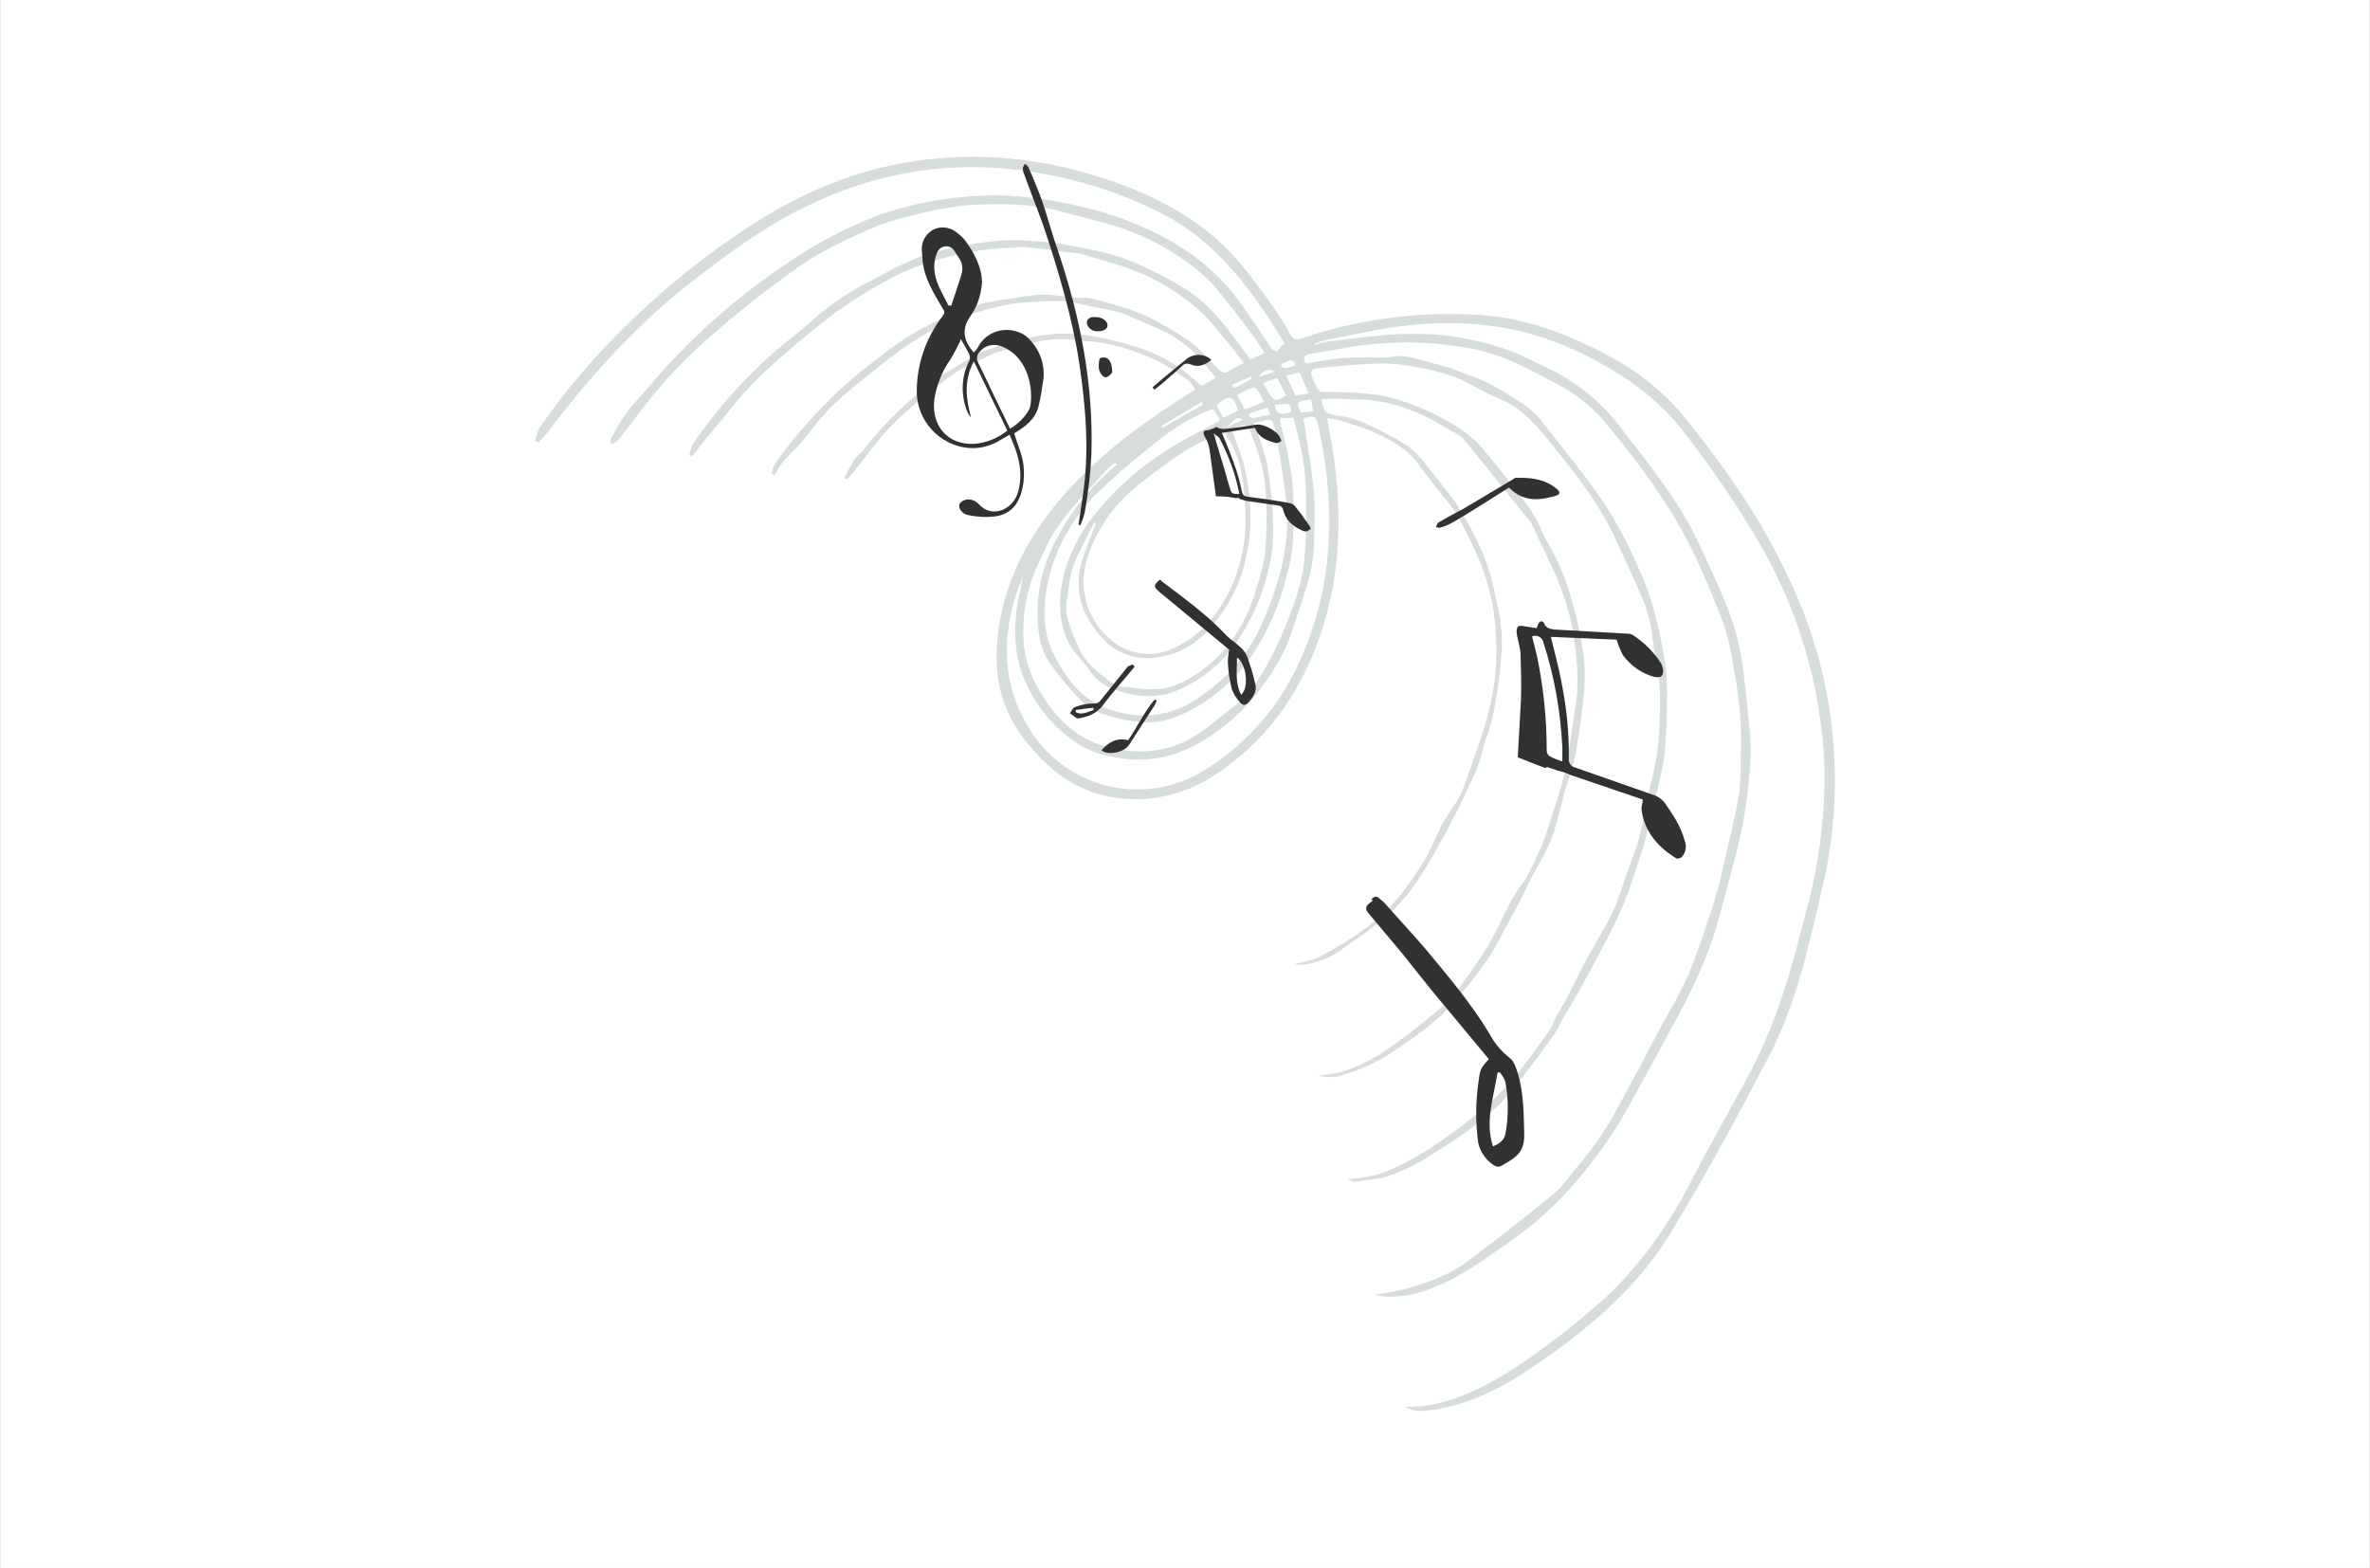
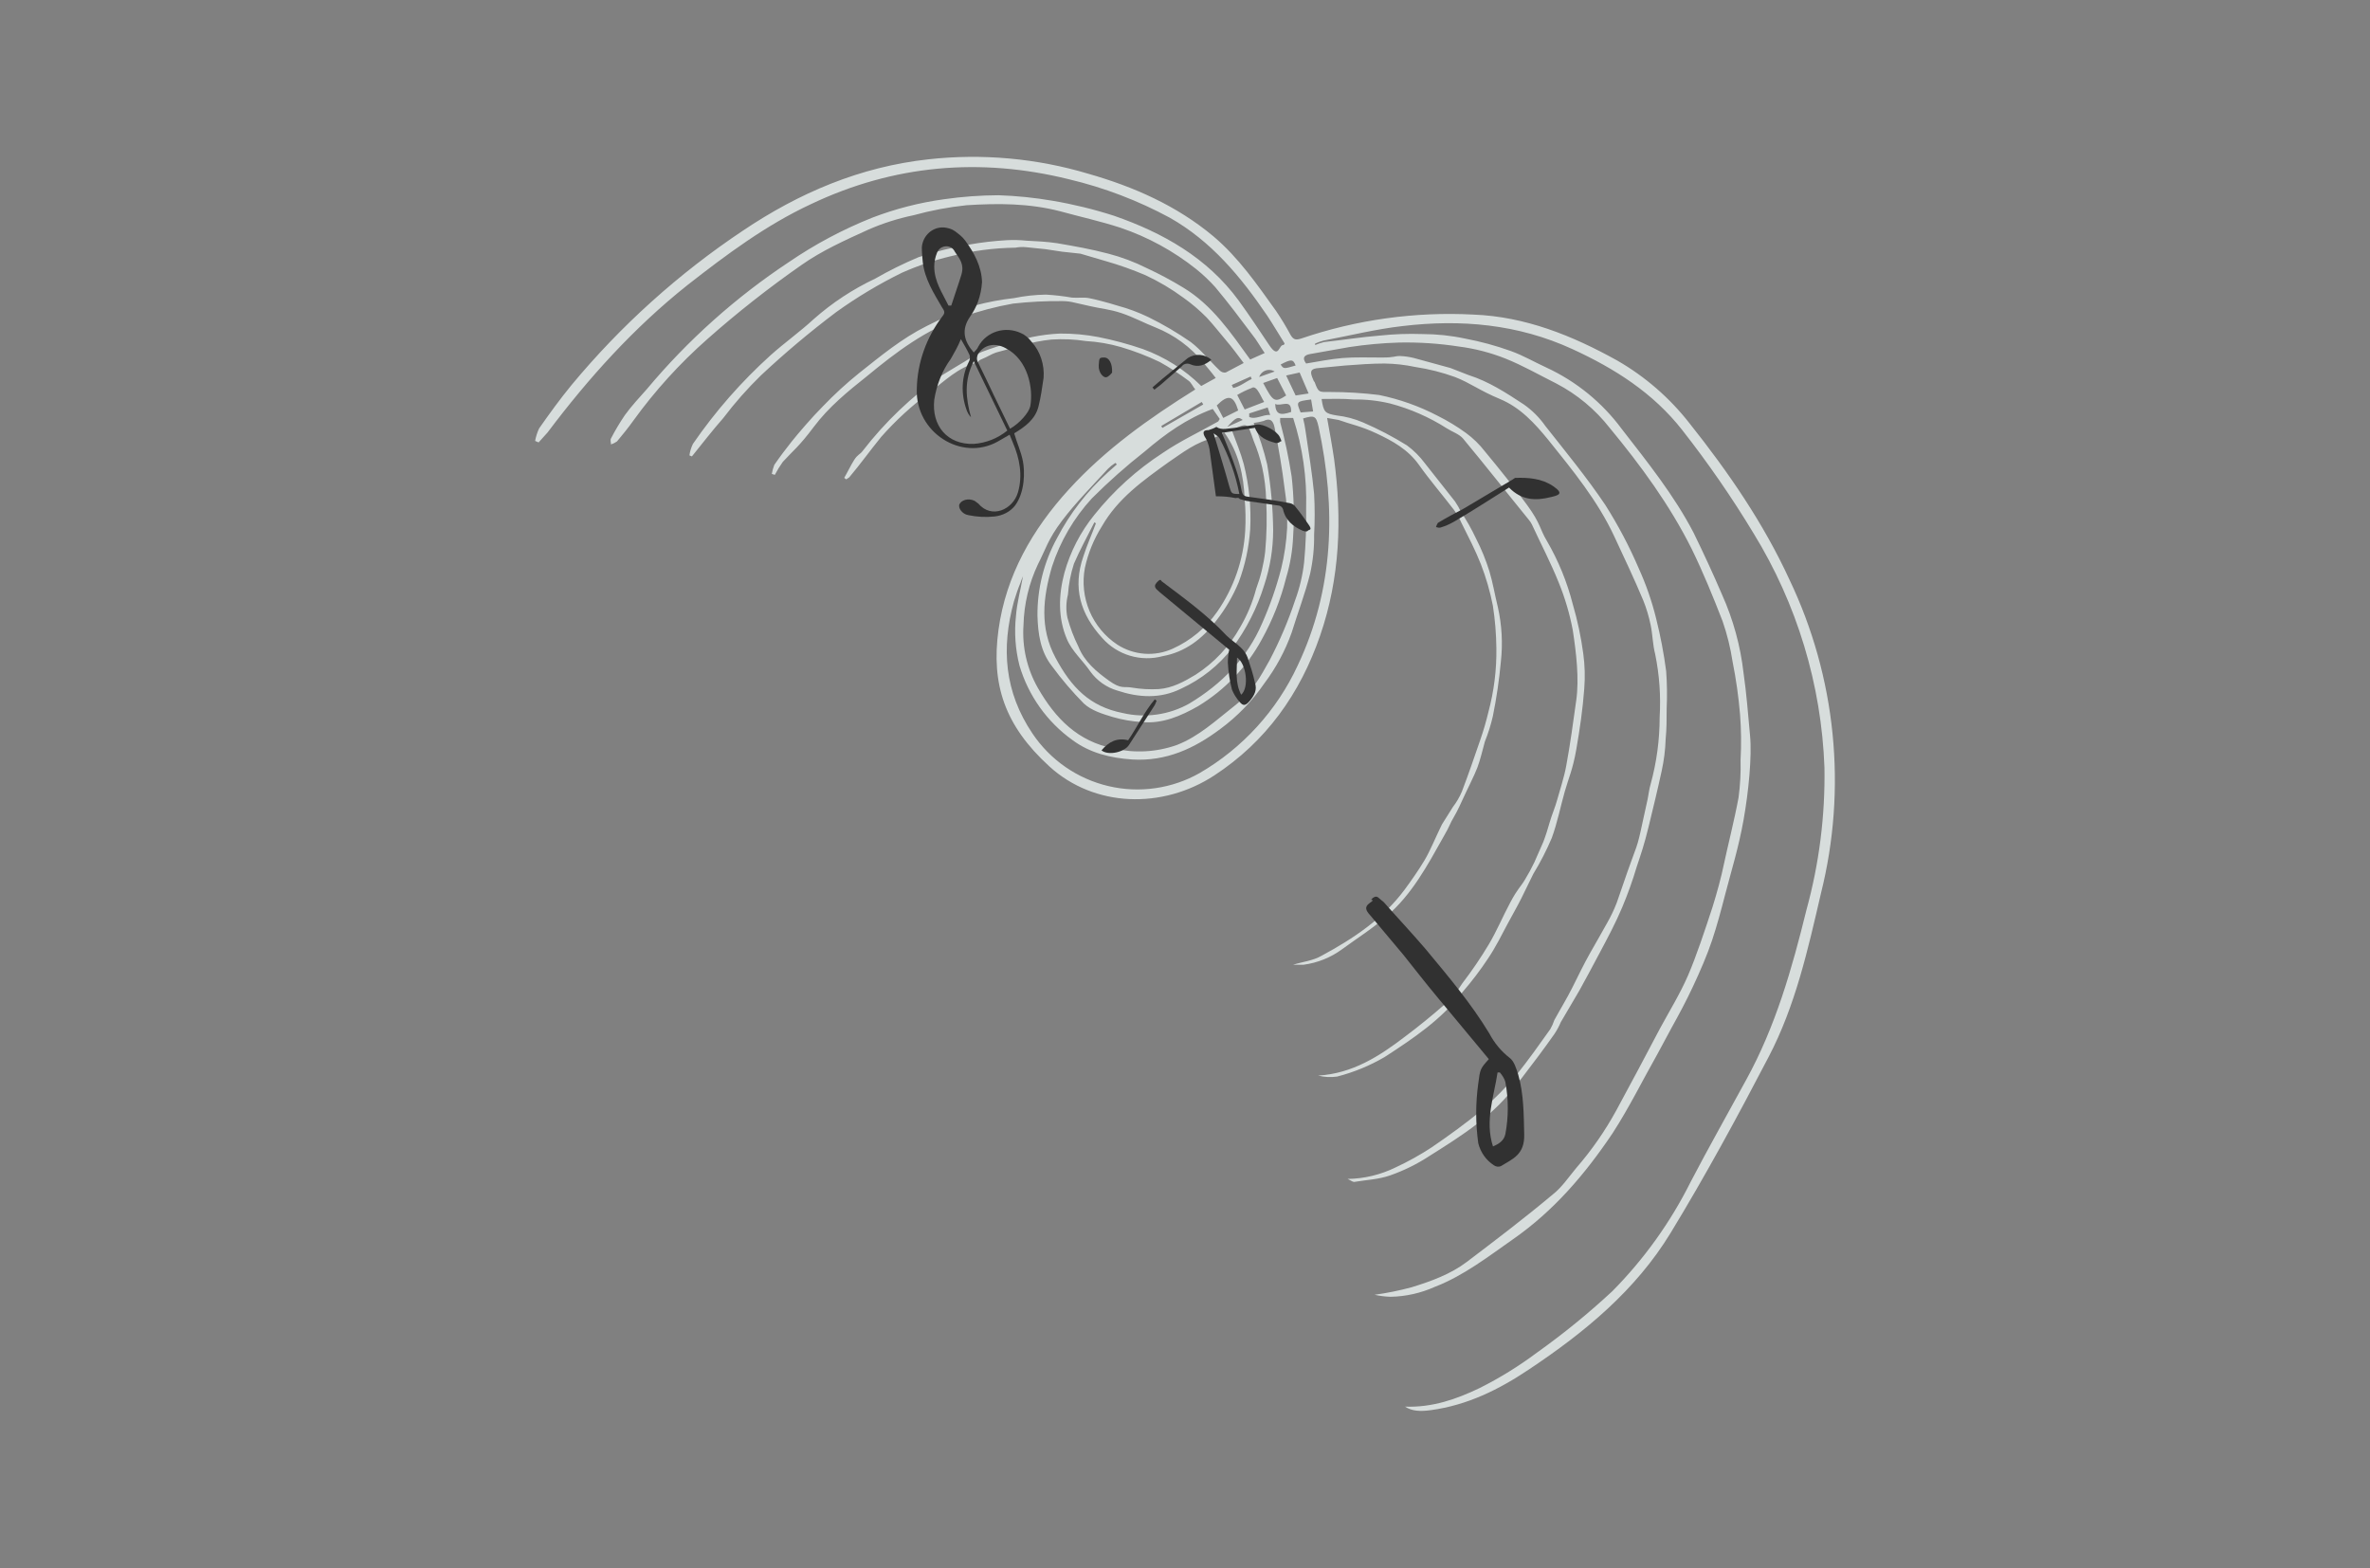
<svg xmlns="http://www.w3.org/2000/svg" width="3400" viewBox="0 0 2550 1687.5" height="2250" preserveAspectRatio="xMidYMid meet">
  <rect x="0" y="0" width="2550" height="1687.5" fill="#808080" stroke="none" />
  <defs>
    <clipPath id="4b905897f7">
-       <path d="M 0.379 0 L 2549.621 0 L 2549.621 1687 L 0.379 1687 Z M 0.379 0 " clip-rule="nonzero" />
-     </clipPath>
+       </clipPath>
    <clipPath id="300937bfc1">
      <path d="M 575 168.699 L 1975 168.699 L 1975 1518.301 L 575 1518.301 Z M 575 168.699 " clip-rule="nonzero" />
    </clipPath>
    <clipPath id="3ba940388f">
      <path d="M 986.422 244 L 1124 244 L 1124 557 L 986.422 557 Z M 986.422 244 " clip-rule="nonzero" />
    </clipPath>
  </defs>
  <g clip-path="url(#4b905897f7)">
    <path fill="#ffffff" d="M 0.379 0 L 2549.621 0 L 2549.621 1687 L 0.379 1687 Z M 0.379 0 " fill-opacity="1" fill-rule="nonzero" />
    <path fill="#ffffff" d="M 0.379 0 L 2549.621 0 L 2549.621 1687 L 0.379 1687 Z M 0.379 0 " fill-opacity="1" fill-rule="nonzero" />
  </g>
  <g clip-path="url(#300937bfc1)">
    <path fill="#d7dddc" d="M 1449.914 1268.473 C 1458.859 1268.34 1467.684 1267.23 1476.387 1265.145 C 1485.09 1263.062 1493.457 1260.051 1501.492 1256.117 C 1514.906 1249.891 1527.805 1242.727 1540.18 1234.625 C 1558.984 1221.73 1577.789 1208.301 1594.98 1193.793 C 1608.109 1182.375 1620.289 1170.016 1631.516 1156.723 C 1644.41 1140.605 1656.23 1123.949 1668.051 1107.297 C 1669.809 1104.215 1671.242 1100.992 1672.352 1097.625 C 1678.797 1085.805 1685.781 1074.523 1691.691 1062.703 C 1697.602 1050.883 1704.051 1037.453 1711.035 1025.094 C 1718.02 1012.738 1723.391 1003.605 1729.301 992.859 C 1733.246 985.953 1736.648 978.789 1739.512 971.367 C 1744.883 956.324 1749.719 941.281 1755.09 926.777 C 1760.465 912.27 1761.539 909.582 1763.688 900.988 C 1765.836 892.391 1769.598 873.586 1772.82 859.617 C 1773.895 854.246 1774.434 848.871 1776.047 843.5 C 1782.484 819.934 1785.707 795.938 1785.715 771.508 C 1787.055 748.73 1785.445 726.168 1780.883 703.812 C 1778.195 693.605 1778.195 682.859 1776.047 672.652 C 1774.176 663.453 1771.488 654.496 1767.984 645.789 C 1758.316 622.688 1747.57 600.121 1736.824 577.02 C 1719.094 538.871 1692.23 506.102 1665.902 473.328 C 1651.395 455.598 1635.812 438.406 1613.785 429.273 C 1591.758 420.137 1582.086 412.078 1565.43 405.633 C 1551.633 400.656 1537.484 397.074 1522.984 394.887 C 1512.004 392.539 1500.902 391.285 1489.672 391.125 C 1475.703 391.125 1461.734 392.199 1447.227 393.273 L 1419.289 395.961 C 1411.23 396.5 1409.082 398.648 1411.766 405.633 C 1414.453 412.617 1413.379 409.395 1414.453 411.004 C 1418.754 422.824 1419.289 421.75 1431.109 421.75 C 1448.727 421.754 1466.277 422.828 1483.762 424.973 C 1505.957 429.52 1527.09 437.039 1547.164 447.539 C 1557.695 452.801 1567.723 458.887 1577.25 465.805 C 1584.992 471.473 1591.797 478.098 1597.668 485.684 C 1613.25 504.488 1628.828 523.828 1643.336 543.707 C 1657.844 563.586 1656.77 569.496 1664.289 581.855 C 1676.754 603.309 1686.066 626.051 1692.23 650.086 C 1697.332 667.531 1701.094 685.262 1703.512 703.273 C 1705.215 715.773 1705.574 728.309 1704.586 740.883 C 1702.977 762.91 1699.75 784.938 1695.992 806.43 C 1692.23 827.918 1687.93 836.516 1683.633 851.559 C 1679.336 866.602 1675.574 885.406 1669.664 901.523 C 1663.996 914.91 1657.371 927.805 1649.785 940.207 L 1636.891 966.531 C 1632.055 976.203 1626.68 985.336 1621.844 994.469 C 1617.008 1003.605 1608.949 1019.723 1600.891 1031.543 C 1592.527 1044.125 1583.395 1056.125 1573.488 1067.539 C 1550.922 1097.086 1520.297 1117.504 1489.672 1137.383 C 1473.629 1146.73 1456.617 1153.715 1438.633 1158.336 C 1431.754 1159.309 1424.949 1158.949 1418.215 1157.262 C 1455.289 1155.109 1484.301 1136.309 1511.703 1115.355 C 1526.746 1104.07 1541.254 1092.25 1554.684 1080.434 C 1561.992 1073.773 1568.258 1066.254 1573.488 1057.867 C 1583.785 1044.441 1593.273 1030.473 1601.965 1015.961 C 1610.562 1001.453 1617.008 985.875 1625.07 970.832 C 1633.129 955.789 1635.816 954.711 1640.648 946.652 C 1644.375 940.559 1647.777 934.293 1650.859 927.852 L 1660.531 905.82 C 1663.215 898.836 1665.363 891.852 1667.516 884.332 C 1669.664 876.809 1673.426 868.215 1675.574 860.156 C 1677.723 852.098 1683.094 835.977 1685.246 823.621 C 1689.543 800.52 1692.766 776.344 1695.992 753.238 C 1699.215 730.137 1695.992 702.738 1692.23 678.023 C 1688.922 660.508 1683.906 643.492 1677.184 626.984 C 1668.59 605.492 1657.844 585.078 1648.172 564.125 C 1647.285 562.387 1646.211 560.777 1644.949 559.289 C 1621.309 530.277 1598.203 500.727 1574.027 471.715 C 1569.73 466.879 1562.742 464.73 1556.832 460.969 C 1547.391 454.922 1537.531 449.645 1527.262 445.141 C 1516.988 440.637 1506.43 436.957 1495.582 434.105 C 1482.688 431.047 1469.613 429.613 1456.363 429.809 C 1444.543 428.734 1433.258 429.27 1421.977 429.27 C 1424.125 443.777 1425.738 444.852 1438.094 447 C 1447.957 448.109 1457.449 450.617 1466.57 454.523 C 1482.945 461.586 1498.707 469.824 1513.852 479.238 C 1521.246 484.734 1527.695 491.184 1533.195 498.578 L 1565.43 539.41 C 1567.898 542.988 1570.047 546.75 1571.879 550.691 C 1577.977 559.773 1583.352 569.266 1587.996 579.168 C 1593.848 590.57 1598.684 602.391 1602.504 614.625 C 1606.266 626.984 1608.414 640.414 1611.637 653.309 C 1613.785 662.914 1615.133 672.629 1615.672 682.457 C 1616.215 692.285 1615.941 702.09 1614.859 711.871 C 1613.047 731.547 1610.184 751.066 1606.266 770.434 C 1604.133 779.797 1601.27 788.93 1597.668 797.832 C 1594.98 807.504 1592.832 817.176 1589.609 825.77 C 1586.383 834.367 1578.863 848.871 1573.488 860.691 C 1568.117 872.512 1565.969 876.273 1561.668 883.793 C 1559.125 889.512 1556.262 895.062 1553.074 900.449 C 1535.879 931.074 1519.223 962.234 1492.359 985.336 C 1477.316 998.77 1460.121 1009.512 1444.004 1021.332 C 1437.914 1025.797 1431.367 1029.438 1424.363 1032.258 C 1417.359 1035.074 1410.117 1036.984 1402.633 1037.988 L 1391.352 1037.988 C 1401.559 1034.766 1412.844 1033.691 1421.977 1028.316 C 1455.824 1010.051 1487.523 989.098 1511.164 957.398 C 1518.688 947.191 1526.207 936.445 1532.656 925.699 C 1539.102 914.957 1545.012 899.914 1551.461 887.02 L 1563.281 868.215 C 1567.227 863.082 1570.449 857.531 1572.953 851.559 C 1579.938 833.293 1586.383 814.488 1592.832 795.684 C 1596.191 785.977 1599.059 776.129 1601.43 766.133 C 1607.484 743.609 1610.348 720.688 1610.023 697.363 C 1609.859 682.051 1608.609 666.832 1606.266 651.699 C 1603.277 636.453 1598.98 621.59 1593.371 607.105 C 1587.461 592.062 1579.938 577.555 1572.414 562.512 C 1570.25 557.555 1567.562 552.898 1564.355 548.543 C 1552 532.426 1538.566 516.844 1526.746 500.191 C 1514.926 483.535 1498.27 474.402 1481.078 466.344 C 1463.883 458.285 1453.676 456.672 1440.242 451.836 L 1427.887 449.688 C 1430.574 464.73 1433.258 479.238 1435.406 493.742 C 1444.004 558.215 1441.855 621.609 1420.363 683.934 C 1398.871 746.254 1362.336 797.832 1306.461 834.367 C 1250.582 870.898 1177.512 868.75 1129.156 824.695 C 1080.801 780.641 1066.293 736.047 1074.352 677.484 C 1082.414 618.926 1110.887 569.496 1150.109 526.516 C 1189.332 483.535 1236.074 450.227 1286.043 419.062 C 1283.355 415.84 1281.746 411.543 1278.52 409.395 C 1268.762 402.074 1258.551 395.449 1247.895 389.516 C 1234.355 383.023 1220.387 377.652 1205.988 373.395 C 1193.691 369.848 1181.152 367.699 1168.379 366.949 C 1156.078 365.055 1143.723 364.516 1131.305 365.336 C 1120.352 366.453 1109.605 368.602 1099.066 371.785 L 1071.668 379.305 C 1066.832 380.918 1061.996 384.141 1056.621 386.289 C 1051.25 388.441 1053.398 389.516 1051.25 390.051 C 1030.832 395.426 1016.328 409.93 1000.207 422.289 C 981.16 436.398 963.785 452.336 948.09 470.102 C 936.27 484.609 925.523 499.652 913.703 513.621 L 910.48 515.77 L 908.332 514.16 C 912.094 507.711 915.316 500.727 919.078 494.816 C 922.84 488.906 925.523 488.906 928.211 485.148 C 940.246 469.574 953.379 454.992 967.609 441.395 C 981.836 427.797 997 415.34 1013.102 404.02 L 1030.832 393.273 C 1039.43 388.441 1047.488 382.531 1056.086 378.77 C 1067.008 374.621 1078.109 371.039 1089.398 368.023 L 1110.352 362.652 C 1120.281 360.602 1130.309 359.348 1140.438 358.891 C 1154.352 358.785 1168.145 360.039 1181.809 362.652 C 1198.039 365.879 1213.977 370.176 1229.629 375.547 C 1241.418 379.824 1252.613 385.312 1263.215 392.016 C 1273.812 398.723 1283.574 406.484 1292.488 415.305 L 1308.07 406.707 C 1303.773 400.797 1298.938 395.426 1294.641 390.051 C 1291.266 385.902 1287.641 381.984 1283.77 378.297 C 1279.898 374.609 1275.812 371.18 1271.508 368.008 C 1267.203 364.836 1262.715 361.945 1258.043 359.344 C 1253.375 356.738 1248.559 354.438 1243.598 352.441 C 1231.238 347.609 1219.418 341.16 1206.523 336.863 C 1193.629 332.566 1183.957 332.027 1172.676 329.34 L 1156.02 325.582 C 1151.789 324.516 1147.488 323.977 1143.125 323.969 C 1125.34 323.777 1107.609 324.672 1089.934 326.656 C 1071.266 329.98 1053 334.816 1035.133 341.16 C 996.445 354.594 964.211 378.77 933.047 404.559 C 912.094 421.211 891.676 437.867 875.559 459.359 C 859.438 480.848 853.527 484.609 842.246 496.965 C 839.066 501.43 836.199 506.086 833.648 510.934 L 830.426 509.859 C 831.004 506.547 831.898 503.324 833.113 500.191 C 839.023 491.594 845.469 482.996 851.918 474.938 C 858.363 466.879 873.41 449.148 885.23 437.332 C 897.531 424.492 910.605 412.492 924.449 401.336 C 947.555 383.066 970.121 364.262 996.984 350.832 C 1013.648 342.254 1030.844 334.914 1048.562 328.805 C 1062.504 325.027 1076.652 322.344 1091.008 320.746 C 1102.355 318.426 1113.816 317.172 1125.395 316.984 C 1134.77 317.527 1144.082 318.602 1153.332 320.207 C 1159.781 320.746 1165.691 319.672 1171.602 320.746 C 1177.512 321.82 1192.02 325.582 1202.227 328.805 C 1213.715 331.887 1224.816 336.008 1235.539 341.16 C 1251.438 348.961 1266.66 357.918 1281.207 368.023 C 1292.488 376.621 1301.625 388.441 1312.371 398.648 C 1313.211 399.5 1314.199 400.113 1315.336 400.492 C 1316.473 400.871 1317.633 400.973 1318.816 400.797 L 1338.16 390.59 C 1331.711 381.992 1325.801 373.934 1319.355 366.41 C 1312.906 358.891 1305.922 349.758 1298.398 341.699 C 1290.609 333.801 1282.191 326.637 1273.148 320.207 C 1260.336 310.797 1246.727 302.738 1232.312 296.031 C 1218.48 290.129 1204.332 285.117 1189.867 280.988 L 1162.469 272.93 L 1142.59 270.781 L 1124.859 268.094 L 1103.902 265.945 C 1100.117 265.582 1096.355 265.762 1092.621 266.48 C 1069.16 266.805 1046.055 269.848 1023.312 275.613 C 1005.215 279.91 987.664 285.82 970.656 293.344 C 945.832 305.512 922.191 319.66 899.734 335.789 C 871.473 357.082 844.43 379.828 818.605 404.02 C 804.035 418.238 790.602 433.461 778.309 449.688 C 766.488 463.117 755.742 477.086 744.461 491.059 L 741.773 489.98 C 742.387 485.668 743.641 481.547 745.535 477.625 C 769.734 442.473 797.676 410.594 829.352 381.992 C 844.395 368.562 861.051 356.742 875.559 343.309 C 895.527 325.676 917.555 311.172 941.645 299.793 C 956.746 291.121 972.328 283.418 988.387 276.691 C 1005.949 270.82 1023.859 266.344 1042.117 263.258 C 1055.809 260.82 1069.602 259.207 1083.488 258.422 C 1090.484 258.062 1097.469 258.242 1104.441 258.961 C 1115.188 259.496 1126.469 260.035 1137.215 261.645 C 1156.02 264.871 1174.289 268.094 1192.555 272.93 C 1206.891 276.676 1220.68 281.867 1233.926 288.508 C 1247.395 294.754 1260.469 301.738 1273.148 309.461 C 1304.309 328.266 1324.191 357.816 1345.145 386.828 L 1360.727 379.844 C 1355.891 372.859 1352.129 365.875 1347.293 359.965 C 1334.398 342.773 1321.504 325.582 1307.535 308.926 C 1301.25 301.926 1294.445 295.48 1287.117 289.582 C 1274.902 279.836 1261.941 271.219 1248.227 263.73 C 1234.512 256.242 1220.254 249.996 1205.449 244.992 C 1183.957 238.008 1161.93 233.172 1140.438 227.262 C 1107.129 218.664 1073.816 218.664 1039.965 220.812 C 1020.688 222.836 1001.703 226.418 983.016 231.559 C 966.176 235.051 949.879 240.246 934.121 247.141 C 909.406 258.422 884.156 269.707 862.125 285.285 C 826.922 309.844 793.254 336.348 761.117 364.801 C 731.363 391.043 704.859 420.234 681.598 452.375 C 676.227 459.895 669.777 467.953 663.867 474.938 C 661.883 476.336 659.73 477.41 657.422 478.164 C 657.422 476.012 656.348 473.328 657.422 471.715 C 661.922 462.992 666.934 454.574 672.465 446.465 C 679.449 436.793 688.047 427.66 696.105 418.527 C 718.109 392.219 741.891 367.633 767.457 344.77 C 793.023 321.906 820.102 301.004 848.695 282.062 C 876.844 262.82 906.75 246.883 938.422 234.246 C 963.445 224.641 989.234 218.016 1015.789 214.367 C 1035.211 211.578 1054.73 210.145 1074.352 210.07 C 1093.832 210.707 1113.172 212.68 1132.379 215.98 C 1154.793 219.766 1176.824 225.141 1198.465 232.098 C 1251.121 250.363 1298.938 277.227 1332.785 323.43 C 1344.07 339.012 1354.816 355.129 1365.562 371.246 C 1376.305 387.367 1375.77 370.172 1381.141 371.246 L 1382.215 369.637 C 1375.77 359.426 1369.859 349.219 1363.41 339.551 C 1334.934 297.645 1303.234 259.496 1258.641 234.246 C 1241.539 225 1223.902 216.914 1205.738 209.992 C 1187.57 203.066 1169.027 197.363 1150.109 192.875 C 1054.473 169.238 961.523 177.297 872.336 219.738 C 823.98 242.305 781.535 274.004 739.625 306.777 C 682.137 352.441 633.242 406.707 589.188 465.27 L 579.516 476.012 L 575.754 474.402 C 576.617 469.742 578.051 465.266 580.051 460.969 C 591.336 444.852 602.617 429.273 614.977 414.227 C 641.512 382.246 670.219 352.352 701.098 324.535 C 731.973 296.723 764.695 271.281 799.262 248.215 C 859.977 207.383 925.523 179.445 999.133 171.387 C 1013.539 169.793 1027.992 168.926 1042.484 168.785 C 1056.98 168.641 1071.445 169.227 1085.883 170.535 C 1100.316 171.84 1114.652 173.867 1128.887 176.613 C 1143.117 179.359 1157.176 182.812 1171.062 186.969 C 1219.957 200.938 1266.164 221.352 1305.387 254.125 C 1332.785 277.227 1352.664 306.238 1373.082 334.715 C 1378.711 343.047 1383.906 351.645 1388.664 360.504 C 1391.887 365.875 1394.574 365.875 1399.945 364.262 C 1414.809 359.191 1429.875 354.84 1445.152 351.203 C 1460.43 347.57 1475.844 344.672 1491.395 342.508 C 1506.949 340.344 1522.566 338.926 1538.258 338.25 C 1553.945 337.578 1569.629 337.652 1585.309 338.473 C 1641.188 340.625 1691.691 361.039 1740.047 387.902 C 1755.098 396.562 1769.176 406.586 1782.281 417.973 C 1795.387 429.363 1807.277 441.902 1817.953 455.598 C 1859.863 508.25 1897.473 563.051 1925.41 623.762 C 1931.617 636.777 1937.254 650.039 1942.32 663.543 C 1947.383 677.047 1951.855 690.742 1955.738 704.633 C 1959.621 718.523 1962.895 732.555 1965.566 746.727 C 1968.238 760.898 1970.293 775.16 1971.73 789.512 C 1973.172 803.859 1973.992 818.246 1974.188 832.668 C 1974.387 847.09 1973.965 861.492 1972.918 875.875 C 1971.871 890.258 1970.211 904.57 1967.93 918.812 C 1965.648 933.055 1962.758 947.168 1959.258 961.16 C 1945.289 1021.332 1931.859 1082.043 1902.844 1137.383 C 1869.531 1201.316 1835.145 1264.711 1797.535 1326.496 C 1759.926 1388.281 1705.125 1433.414 1645.484 1473.172 C 1612.711 1495.199 1578.863 1511.852 1539.641 1517.227 C 1527.82 1518.836 1519.223 1518.301 1511.703 1513.465 C 1541.254 1514.539 1567.043 1505.406 1591.758 1493.586 C 1613.492 1482.715 1634.09 1470 1653.543 1455.441 C 1682.023 1435.172 1709.066 1413.145 1734.676 1389.355 C 1751.766 1372.109 1767.383 1353.617 1781.531 1333.883 C 1795.68 1314.148 1808.18 1293.422 1819.027 1271.695 C 1838.371 1234.625 1858.785 1198.629 1878.668 1162.098 C 1910.367 1104.609 1928.098 1042.285 1943.68 978.891 C 1950.523 953.961 1955.562 928.668 1958.805 903.02 C 1962.043 877.371 1963.449 851.621 1963.02 825.77 C 1962.613 814.684 1961.848 803.621 1960.73 792.582 C 1959.609 781.543 1958.137 770.551 1956.312 759.605 C 1954.484 748.66 1952.309 737.789 1949.781 726.984 C 1947.254 716.18 1944.383 705.469 1941.168 694.848 C 1937.953 684.23 1934.398 673.723 1930.508 663.332 C 1926.617 652.941 1922.398 642.688 1917.844 632.57 C 1913.293 622.449 1908.422 612.488 1903.23 602.68 C 1898.039 592.875 1892.539 583.246 1886.727 573.793 C 1863.383 535.156 1837.773 498.086 1809.895 462.582 C 1778.73 422.824 1737.359 396.5 1691.691 375.547 C 1633.129 348.684 1571.879 343.309 1509.016 350.832 C 1480.539 354.055 1452.602 361.039 1424.125 366.414 C 1420.996 367.246 1417.949 368.32 1414.992 369.637 L 1414.992 371.246 C 1418.133 369.93 1421.359 368.855 1424.66 368.023 C 1444.543 365.875 1464.422 362.652 1484.836 361.039 C 1500.023 359.43 1515.246 358.891 1530.508 359.426 C 1545.898 359.441 1561.121 361.051 1576.176 364.262 C 1593.012 367.418 1609.488 371.895 1625.605 377.695 C 1639.039 382.531 1650.859 389.516 1663.754 395.426 C 1671.762 399.129 1679.508 403.316 1686.992 407.992 C 1694.473 412.664 1701.637 417.789 1708.477 423.359 C 1715.316 428.934 1721.785 434.91 1727.875 441.293 C 1733.965 447.676 1739.637 454.414 1744.883 461.508 C 1772.82 497.504 1801.297 532.965 1822.25 573.258 C 1832.996 595.285 1843.207 617.312 1852.875 639.879 C 1858.875 653.258 1863.812 667.02 1867.688 681.16 C 1871.559 695.305 1874.324 709.66 1875.98 724.227 C 1879.203 746.254 1880.816 768.82 1882.965 791.387 C 1885.113 813.949 1881.352 852.098 1875.98 882.184 C 1870.605 912.27 1863.086 935.91 1856.102 962.773 C 1851.801 979.426 1847.504 995.547 1842.133 1011.664 C 1836.758 1027.781 1829.238 1044.973 1821.715 1061.09 C 1814.191 1077.207 1806.672 1091.176 1798.609 1105.684 L 1783.566 1133.621 C 1767.449 1162.098 1752.941 1191.645 1735.211 1219.047 C 1705.66 1263.102 1671.812 1302.859 1627.754 1333.48 C 1600.891 1352.285 1574.562 1372.703 1543.938 1384.523 C 1536.414 1387.91 1528.625 1390.512 1520.574 1392.32 C 1512.523 1394.129 1504.371 1395.113 1496.121 1395.266 C 1490.324 1395.082 1484.594 1394.363 1478.926 1393.117 C 1492.348 1391.258 1505.602 1388.574 1518.688 1385.059 C 1539.641 1378.613 1560.594 1371.09 1578.324 1357.66 C 1609.488 1334.02 1640.648 1310.379 1670.738 1285.129 C 1680.41 1277.605 1687.93 1266.324 1695.988 1256.652 C 1712.531 1237.598 1726.855 1217.004 1738.973 1194.867 C 1755.09 1165.32 1770.672 1135.77 1786.254 1106.219 C 1796.461 1087.418 1807.746 1069.148 1816.34 1049.27 C 1824.938 1029.391 1834.609 1000.379 1842.668 975.668 C 1847.504 960.086 1851.801 944.504 1855.027 928.926 C 1858.25 913.344 1866.309 881.645 1870.605 858.008 C 1872.398 844.633 1873.113 831.199 1872.758 817.711 C 1873.652 801.402 1873.473 785.105 1872.219 768.82 C 1870.625 749.684 1867.938 730.699 1864.16 711.871 C 1861.91 697.035 1858.328 682.531 1853.414 668.352 C 1843.207 642.027 1832.461 615.703 1820.102 590.449 C 1796.461 543.172 1765.301 500.727 1731.988 460.434 C 1724.223 450.504 1715.492 441.512 1705.801 433.449 C 1696.109 425.391 1685.676 418.445 1674.5 412.617 C 1656.23 403.484 1638.5 393.273 1619.695 385.754 C 1603.578 379.367 1586.922 375.07 1569.727 372.859 C 1548.363 369.551 1526.871 368.121 1505.254 368.562 C 1487.426 369.105 1469.695 370.719 1452.062 373.398 L 1409.617 380.918 C 1403.707 381.992 1400.484 384.68 1405.32 391.125 C 1418.215 388.977 1431.645 386.289 1444.543 385.215 C 1457.438 384.141 1473.016 384.68 1486.988 384.68 C 1500.957 384.68 1499.883 383.066 1506.328 383.066 C 1511.418 383.254 1516.434 383.973 1521.371 385.215 L 1560.594 395.961 L 1579.938 403.484 C 1601.965 410.469 1620.77 422.824 1639.574 435.18 C 1648.629 441.531 1656.328 449.23 1662.68 458.285 C 1684.707 486.223 1707.273 513.621 1727.152 543.172 C 1740.969 564.957 1752.969 587.699 1763.152 611.402 C 1771.109 628.906 1777.379 646.992 1781.957 665.668 C 1786.625 684.266 1790.207 703.066 1792.703 722.078 C 1793.688 735.5 1793.867 748.93 1793.238 762.375 C 1793.238 773.656 1793.238 784.402 1792.164 795.148 C 1791.793 806.742 1790.359 818.203 1787.867 829.531 C 1783.566 849.41 1778.73 869.289 1773.895 889.168 C 1769.062 909.047 1765.836 918.18 1761 932.684 C 1756.609 947.477 1751.414 961.984 1745.422 976.203 C 1738.438 992.859 1729.84 1008.977 1721.242 1025.094 C 1712.645 1041.211 1706.734 1052.496 1699.215 1065.926 L 1679.336 1099.773 C 1677.426 1104.297 1675.098 1108.598 1672.352 1112.668 C 1661.066 1128.785 1649.246 1144.367 1636.891 1160.484 L 1633.129 1164.781 C 1608.414 1199.703 1572.953 1221.73 1538.027 1243.758 C 1524.734 1252.473 1510.586 1259.457 1495.582 1264.711 C 1483.227 1269.012 1469.793 1269.547 1456.898 1271.699 C 1455.285 1271.695 1452.602 1269.547 1449.914 1268.473 Z M 1317.203 465.27 C 1313.789 467.539 1310.207 469.508 1306.461 471.18 C 1287.656 474.938 1272.074 487.297 1257.031 497.504 C 1230.164 516.844 1202.762 536.188 1185.57 566.273 C 1181.258 573.121 1177.566 580.289 1174.5 587.777 C 1171.434 595.266 1169.031 602.961 1167.305 610.867 C 1166.934 612.816 1166.637 614.773 1166.41 616.746 C 1166.188 618.715 1166.031 620.691 1165.953 622.676 C 1165.871 624.656 1165.863 626.641 1165.93 628.621 C 1165.996 630.605 1166.133 632.582 1166.344 634.555 C 1166.551 636.527 1166.836 638.488 1167.188 640.441 C 1167.543 642.391 1167.969 644.328 1168.465 646.25 C 1168.961 648.168 1169.527 650.07 1170.16 651.949 C 1170.797 653.828 1171.5 655.68 1172.27 657.508 C 1173.043 659.336 1173.879 661.133 1174.781 662.898 C 1175.688 664.664 1176.652 666.395 1177.684 668.09 C 1178.715 669.785 1179.805 671.441 1180.957 673.055 C 1182.105 674.672 1183.316 676.242 1184.582 677.77 C 1185.852 679.293 1187.172 680.773 1188.547 682.203 C 1189.922 683.633 1191.348 685.008 1192.824 686.336 C 1194.301 687.66 1195.82 688.93 1197.391 690.141 C 1198.961 691.355 1200.574 692.508 1202.227 693.605 C 1204.414 695.012 1206.68 696.281 1209.027 697.406 C 1211.371 698.531 1213.781 699.504 1216.246 700.328 C 1218.715 701.152 1221.227 701.816 1223.777 702.328 C 1226.328 702.836 1228.902 703.184 1231.496 703.371 C 1234.09 703.559 1236.688 703.582 1239.285 703.445 C 1241.883 703.309 1244.465 703.008 1247.023 702.547 C 1249.586 702.086 1252.105 701.465 1254.59 700.688 C 1257.074 699.91 1259.5 698.984 1261.863 697.902 C 1266.652 695.738 1271.27 693.262 1275.723 690.473 C 1280.176 687.688 1284.422 684.613 1288.461 681.254 C 1292.5 677.898 1296.297 674.281 1299.848 670.414 C 1303.402 666.543 1306.68 662.453 1309.684 658.145 C 1314.125 651.754 1318.109 645.09 1321.637 638.148 C 1325.164 631.211 1328.199 624.062 1330.742 616.707 C 1333.285 609.348 1335.312 601.852 1336.824 594.219 C 1338.336 586.582 1339.32 578.879 1339.77 571.109 C 1340.398 559.812 1340.219 548.531 1339.234 537.262 C 1338.16 511.473 1332.785 486.758 1317.203 465.27 Z M 1402.098 450.227 C 1403.25 454.832 1404.145 459.488 1404.781 464.195 C 1408.008 486.223 1411.766 508.785 1413.918 531.352 C 1414.723 546.035 1414.723 560.723 1413.918 575.406 C 1414.109 589.543 1412.676 603.512 1409.617 617.312 C 1404.246 638.805 1396.188 659.758 1389.738 680.711 C 1382.66 700.473 1372.812 718.738 1360.188 735.512 C 1353.73 744.922 1346.531 753.734 1338.598 761.938 C 1330.66 770.145 1322.098 777.633 1312.906 784.402 C 1284.969 805.355 1254.879 819.324 1218.344 817.176 C 1194.703 815.562 1172.676 810.191 1153.871 796.223 C 1147.082 791.352 1140.738 785.953 1134.84 780.035 C 1128.941 774.113 1123.57 767.75 1118.727 760.938 C 1113.883 754.129 1109.629 746.969 1105.969 739.457 C 1102.312 731.945 1099.293 724.18 1096.918 716.168 C 1094.68 707.402 1093.246 698.504 1092.613 689.477 C 1091.98 680.449 1092.164 671.438 1093.156 662.441 C 1094.23 648.473 1097.992 635.043 1100.68 620 C 1099.641 622.273 1098.742 624.602 1097.992 626.984 C 1095.309 633.43 1093.156 639.879 1091.008 646.863 C 1077.039 697.363 1080.801 744.645 1110.887 789.238 C 1112.07 790.996 1113.289 792.727 1114.551 794.43 C 1115.812 796.129 1117.113 797.801 1118.453 799.445 C 1119.793 801.086 1121.172 802.695 1122.586 804.27 C 1124.004 805.848 1125.453 807.391 1126.941 808.898 C 1128.43 810.41 1129.949 811.883 1131.508 813.32 C 1133.062 814.758 1134.652 816.156 1136.273 817.523 C 1137.895 818.887 1139.547 820.211 1141.23 821.496 C 1142.914 822.781 1144.629 824.027 1146.371 825.234 C 1148.113 826.441 1149.883 827.605 1151.68 828.73 C 1153.477 829.852 1155.297 830.934 1157.145 831.973 C 1158.992 833.012 1160.859 834.004 1162.754 834.957 C 1164.648 835.906 1166.562 836.812 1168.5 837.672 C 1170.434 838.535 1172.391 839.352 1174.363 840.121 C 1176.336 840.891 1178.328 841.613 1180.336 842.289 C 1182.344 842.965 1184.367 843.594 1186.402 844.18 C 1188.441 844.762 1190.492 845.293 1192.555 845.781 C 1194.617 846.266 1196.688 846.703 1198.77 847.094 C 1200.852 847.484 1202.945 847.824 1205.043 848.117 C 1207.141 848.406 1209.246 848.648 1211.355 848.844 C 1213.465 849.035 1215.578 849.18 1217.695 849.273 C 1219.812 849.367 1221.93 849.414 1224.051 849.41 C 1226.168 849.406 1228.285 849.352 1230.402 849.246 C 1232.52 849.145 1234.629 848.988 1236.738 848.789 C 1238.848 848.586 1240.953 848.332 1243.051 848.031 C 1245.148 847.73 1247.238 847.383 1249.316 846.984 C 1251.398 846.586 1253.469 846.137 1255.527 845.645 C 1257.59 845.148 1259.637 844.605 1261.672 844.016 C 1263.707 843.422 1265.727 842.785 1267.73 842.098 C 1269.734 841.414 1271.723 840.684 1273.695 839.902 C 1275.664 839.125 1277.617 838.301 1279.547 837.43 C 1281.48 836.562 1283.391 835.648 1285.281 834.688 C 1287.168 833.73 1289.035 832.727 1290.879 831.68 C 1296.598 828.352 1302.184 824.812 1307.633 821.059 C 1313.086 817.305 1318.383 813.348 1323.531 809.191 C 1328.684 805.031 1333.664 800.684 1338.484 796.148 C 1343.301 791.609 1347.938 786.898 1352.398 782.008 C 1356.855 777.117 1361.121 772.062 1365.195 766.848 C 1369.27 761.633 1373.141 756.27 1376.805 750.758 C 1380.469 745.246 1383.918 739.605 1387.152 733.832 C 1390.387 728.059 1393.398 722.172 1396.188 716.168 C 1435.406 633.43 1437.559 546.934 1418.75 459.359 C 1416.066 447.539 1414.453 446.465 1402.098 450.227 Z M 1201.688 499.652 L 1200.078 498.043 C 1197.156 499.895 1194.469 502.043 1192.02 504.488 C 1175.363 522.754 1157.633 540.484 1142.586 560.363 C 1127.543 580.242 1124.859 591.523 1116.797 607.105 C 1111.945 617.367 1108.203 628.02 1105.578 639.062 C 1102.953 650.105 1101.5 661.305 1101.219 672.652 C 1100.816 678.52 1100.852 684.387 1101.316 690.254 C 1101.781 696.117 1102.672 701.918 1103.992 707.652 C 1105.312 713.387 1107.047 718.992 1109.191 724.469 C 1111.336 729.949 1113.871 735.242 1116.797 740.348 C 1135.602 773.117 1159.781 797.832 1198.465 805.355 C 1204.051 806.656 1209.703 807.555 1215.418 808.051 C 1221.133 808.547 1226.855 808.637 1232.582 808.316 C 1238.312 808 1243.988 807.277 1249.613 806.152 C 1255.238 805.023 1260.754 803.504 1266.164 801.594 C 1289.805 792.461 1308.07 775.27 1327.949 759.688 C 1347.832 744.105 1355.891 728.527 1366.098 710.258 C 1376.988 689.516 1386.121 668.023 1393.5 645.789 C 1398.375 632.57 1401.598 618.957 1403.172 604.957 C 1404.949 585.832 1405.668 566.672 1405.32 547.469 C 1405.809 530.891 1404.879 514.395 1402.535 497.977 C 1400.191 481.562 1396.461 465.465 1391.352 449.688 L 1377.379 449.688 L 1377.379 453.984 C 1382.547 473.285 1386.668 492.805 1389.738 512.547 C 1392.156 533.992 1392.695 555.48 1391.352 577.02 C 1390.727 592.199 1388.219 607.062 1383.828 621.609 C 1377.988 644.977 1369.211 667.184 1357.5 688.23 C 1353.512 695.559 1349.055 702.586 1344.137 709.324 C 1339.219 716.062 1333.879 722.449 1328.117 728.48 C 1322.359 734.512 1316.227 740.141 1309.723 745.367 C 1303.219 750.59 1296.398 755.363 1289.266 759.688 C 1270.461 770.434 1250.582 779.027 1228.555 776.879 C 1217.969 776.227 1207.582 774.438 1197.391 771.508 C 1186.645 768.285 1174.289 764.523 1166.227 757 C 1153.77 744.422 1142.305 730.988 1131.844 716.707 C 1119.484 701.125 1116.797 681.785 1116.262 662.441 C 1116.195 655.199 1116.59 647.98 1117.449 640.785 C 1118.305 633.594 1119.617 626.484 1121.387 619.457 C 1123.152 612.434 1125.363 605.551 1128.012 598.805 C 1130.66 592.062 1133.727 585.516 1137.215 579.168 C 1144.172 565.816 1152.254 553.18 1161.457 541.27 C 1170.664 529.355 1180.852 518.348 1192.02 508.25 Z M 1304.848 440.016 C 1276.91 450.227 1253.805 466.879 1231.777 485.684 C 1211.785 501.383 1192.801 518.215 1174.824 536.188 C 1165.098 546.766 1156.609 558.262 1149.363 570.672 C 1142.117 583.082 1136.277 596.121 1131.844 609.793 C 1122.172 643.102 1118.41 675.336 1135.602 707.574 C 1152.797 739.809 1172.676 760.223 1208.137 767.207 C 1211.137 767.902 1214.16 768.457 1217.215 768.875 C 1220.266 769.289 1223.328 769.562 1226.406 769.695 C 1229.48 769.828 1232.559 769.816 1235.633 769.664 C 1238.711 769.512 1241.77 769.219 1244.82 768.781 C 1247.867 768.348 1250.891 767.77 1253.887 767.055 C 1256.879 766.34 1259.836 765.488 1262.754 764.504 C 1265.668 763.516 1268.535 762.395 1271.348 761.141 C 1274.16 759.887 1276.91 758.508 1279.594 757 C 1314.52 736.047 1341.922 708.109 1358.039 670.5 C 1366.449 651.543 1373.254 632.02 1378.457 611.941 C 1382 597.461 1384.148 582.773 1384.902 567.887 C 1385.348 553.832 1384.453 539.863 1382.215 525.98 C 1379.531 503.949 1375.77 482.461 1371.473 460.434 C 1370.395 455.059 1368.246 448.613 1359.652 452.91 C 1356.121 453.887 1352.539 454.602 1348.906 455.059 C 1354.957 469.527 1359.793 484.395 1363.41 499.652 C 1367.453 523.121 1369.602 546.762 1369.859 570.57 C 1369.828 580.617 1369 590.594 1367.379 600.508 C 1365.754 610.418 1363.359 620.141 1360.188 629.672 C 1356.426 641.848 1351.656 653.621 1345.883 664.984 C 1340.109 676.348 1333.418 687.145 1325.801 697.363 C 1322.18 702.016 1318.297 706.434 1314.148 710.625 C 1310 714.812 1305.621 718.738 1301.004 722.402 C 1296.387 726.066 1291.57 729.445 1286.551 732.539 C 1281.535 735.629 1276.348 738.41 1271 740.883 C 1248.434 752.164 1224.793 750.555 1202.227 743.031 C 1199.328 742.188 1196.52 741.113 1193.801 739.805 C 1191.082 738.496 1188.488 736.973 1186.023 735.238 C 1183.555 733.5 1181.246 731.574 1179.098 729.457 C 1176.945 727.336 1174.984 725.059 1173.215 722.617 C 1165.152 710.797 1153.332 700.59 1147.961 687.695 C 1138.289 665.129 1138.828 640.414 1145.273 616.238 C 1148.453 604.855 1152.762 593.918 1158.191 583.422 C 1163.621 572.926 1170.059 563.09 1177.512 553.918 C 1187.91 540.906 1199.285 528.816 1211.633 517.641 C 1223.98 506.465 1237.141 496.352 1251.121 487.297 C 1269.926 474.402 1290.879 464.73 1310.758 453.449 L 1312.371 450.762 Z M 1179.125 563.051 L 1177.512 561.977 C 1169.988 577.02 1161.93 591.523 1155.484 606.566 C 1151.984 617.41 1149.836 628.516 1149.035 639.879 C 1148.004 643.922 1147.445 648.031 1147.355 652.203 C 1147.266 656.379 1147.645 660.508 1148.496 664.594 C 1151.406 675.371 1155.348 685.758 1160.316 695.754 C 1166.766 711.871 1179.66 722.617 1193.094 732.285 C 1206.523 741.957 1209.211 738.195 1217.809 739.809 C 1227.418 741.434 1237.09 741.969 1246.82 741.422 C 1261.328 740.348 1274.223 733.363 1286.578 725.84 C 1291.531 722.641 1296.27 719.152 1300.793 715.375 C 1305.316 711.598 1309.594 707.559 1313.625 703.258 C 1317.652 698.953 1321.406 694.426 1324.883 689.664 C 1328.355 684.902 1331.527 679.949 1334.398 674.801 C 1342.027 661.797 1347.758 648.008 1351.59 633.43 C 1356.402 620.566 1359.625 607.312 1361.262 593.672 C 1362.969 575.074 1363.328 556.449 1362.336 537.797 C 1361.996 526.023 1360.566 514.383 1358.039 502.875 C 1355.805 493.125 1352.762 483.633 1348.906 474.402 C 1341.922 454.523 1342.996 454.523 1325.266 462.582 C 1330.102 475.477 1334.934 487.297 1338.16 499.117 C 1344.02 522.227 1346.348 545.688 1345.145 569.496 C 1343.77 589.074 1339.648 608.059 1332.785 626.445 C 1326.609 641.336 1318.547 655.125 1308.609 667.816 C 1293.566 687.695 1274.758 701.664 1251.121 705.961 C 1248.242 706.742 1245.324 707.32 1242.367 707.695 C 1239.41 708.07 1236.441 708.238 1233.461 708.203 C 1230.48 708.164 1227.516 707.922 1224.57 707.477 C 1221.625 707.027 1218.723 706.379 1215.863 705.531 C 1213.008 704.68 1210.223 703.637 1207.512 702.402 C 1204.797 701.164 1202.184 699.746 1199.668 698.148 C 1197.152 696.551 1194.758 694.785 1192.488 692.855 C 1190.219 690.922 1188.09 688.844 1186.109 686.621 C 1162.469 660.832 1153.871 632.355 1165.691 598.508 C 1169.453 586.688 1174.824 574.871 1179.125 563.051 Z M 1360.188 432.496 C 1357.5 428.195 1355.891 423.898 1353.203 420.137 C 1350.516 416.379 1348.367 416.379 1346.754 417.453 C 1341.352 419.523 1336.156 422.027 1331.176 424.973 L 1339.234 440.555 Z M 1383.828 404.02 L 1394.035 425.512 L 1408.008 423.363 L 1398.336 400.797 Z M 1359.113 412.078 C 1369.859 432.496 1371.469 433.57 1383.828 425.512 L 1374.156 406.707 Z M 1309.145 436.258 L 1316.129 449.688 L 1332.25 441.629 C 1327.414 425.512 1321.504 423.898 1309.145 436.258 Z M 1399.41 443.777 L 1412.84 442.703 L 1410.691 429.809 C 1394.574 431.957 1394.574 431.957 1399.41 443.777 Z M 1372.008 434.645 C 1372.547 445.391 1376.844 447.539 1389.199 443.242 C 1389.738 428.195 1378.457 437.867 1372.008 434.645 Z M 1294.641 435.18 L 1293.027 432.496 L 1249.508 458.285 L 1250.582 460.434 Z M 1344.07 444.852 L 1344.07 448.613 C 1351.055 451.836 1358.574 445.926 1366.637 446.465 L 1363.949 438.406 Z M 1377.918 392.199 C 1381.141 397.035 1381.141 397.035 1394.035 393.273 C 1391.352 386.289 1389.199 386.289 1377.918 392.199 Z M 1346.754 407.781 L 1345.68 405.094 L 1325.266 414.227 L 1326.875 417.453 C 1334.398 415.84 1339.77 411.004 1346.754 407.781 Z M 1371.469 399.723 C 1371.113 399.496 1370.742 399.293 1370.359 399.113 C 1369.977 398.93 1369.586 398.77 1369.188 398.629 C 1368.785 398.492 1368.379 398.375 1367.965 398.281 C 1367.555 398.188 1367.137 398.117 1366.715 398.074 C 1366.293 398.027 1365.871 398.004 1365.449 398.008 C 1365.023 398.008 1364.602 398.031 1364.184 398.082 C 1363.762 398.133 1363.344 398.203 1362.934 398.301 C 1362.52 398.395 1362.113 398.516 1361.715 398.656 C 1361.316 398.797 1360.926 398.961 1360.547 399.145 C 1360.164 399.332 1359.797 399.539 1359.438 399.766 C 1359.082 399.992 1358.738 400.238 1358.41 400.504 C 1358.078 400.77 1357.766 401.055 1357.469 401.355 C 1357.168 401.656 1356.891 401.973 1356.629 402.305 C 1356.363 402.637 1356.121 402.984 1355.898 403.344 C 1355.676 403.703 1355.473 404.074 1355.293 404.457 C 1355.113 404.84 1354.953 405.23 1354.816 405.633 Z M 1337.086 451.836 C 1332.25 448.074 1330.102 448.613 1320.43 459.359 Z M 1337.086 451.836 " fill-opacity="1" fill-rule="nonzero" />
  </g>
-   <path fill="#313131" d="M 1812.516 904.25 C 1808.562 888.922 1799.664 876.07 1790.766 863.215 C 1787.797 859.754 1784.336 857.281 1780.383 855.801 L 1694.359 825.645 C 1690.406 824.656 1687.441 820.699 1687.934 816.25 C 1688.43 788.566 1685.461 760.879 1680.023 733.691 C 1677.059 717.871 1672.609 701.555 1668.652 685.242 L 1739.348 688.207 C 1741.328 694.141 1743.305 699.578 1746.27 705.016 C 1754.676 716.387 1766.539 724.793 1779.887 728.25 C 1787.305 729.734 1790.27 727.262 1789.281 719.848 C 1788.785 717.871 1788.293 715.895 1787.305 713.914 C 1779.887 702.051 1769.504 691.668 1757.641 683.758 C 1755.664 682.273 1753.191 681.781 1750.719 681.781 L 1672.609 677.332 C 1667.664 676.836 1663.215 675.355 1661.734 671.398 C 1660.25 667.445 1656.789 667.445 1654.812 671.895 L 1653.328 675.848 L 1640.473 673.871 C 1638.004 673.375 1634.047 672.883 1633.059 674.367 C 1631.574 676.836 1631.574 679.805 1632.07 682.273 C 1633.059 689.195 1635.531 696.117 1636.023 703.039 C 1636.52 718.859 1637.016 735.172 1636.52 751.488 C 1635.531 772.746 1634.047 793.508 1633.059 814.766 C 1642.945 818.723 1652.34 822.676 1662.227 826.137 C 1662.723 826.137 1662.723 826.137 1663.215 826.633 L 1664.203 825.148 L 1676.07 829.105 C 1681.012 830.094 1685.957 832.07 1690.406 834.047 L 1767.527 860.25 C 1767.527 862.227 1767.035 864.699 1766.539 866.676 C 1766.047 869.148 1766.047 871.125 1766.539 873.598 C 1770.496 896.34 1784.832 912.16 1803.617 923.527 C 1805.102 924.52 1809.055 923.035 1810.043 921.551 C 1814 916.609 1814.988 910.18 1812.516 904.25 Z M 1681.012 819.215 C 1676.07 817.734 1671.125 815.754 1666.676 813.285 C 1665.191 811.801 1664.203 809.824 1664.203 807.848 C 1664.203 773.734 1660.742 739.621 1653.824 706.5 C 1652.34 699.578 1650.363 692.164 1648.383 684.746 C 1648.879 684.746 1649.375 684.254 1649.867 684.254 C 1654.812 683.266 1659.754 686.23 1660.742 691.668 C 1672.609 728.25 1679.035 765.824 1681.012 803.891 Z M 1681.012 819.215 " fill-opacity="1" fill-rule="nonzero" />
  <g clip-path="url(#3ba940388f)">
    <path fill="#313131" d="M 1047.723 379.227 C 1049.699 377.246 1051.676 375.27 1052.668 372.797 C 1061.566 356.484 1081.836 350.551 1098.645 358.461 C 1103.094 360.438 1107.047 363.898 1110.012 367.855 C 1119.406 378.238 1123.855 392.574 1122.867 406.414 C 1121.383 416.797 1119.902 427.18 1117.43 437.066 C 1113.969 451.402 1102.598 459.312 1091.227 466.234 C 1094.191 476.617 1098.645 486.008 1100.621 496.391 C 1102.598 506.773 1103.094 529.02 1092.215 543.852 C 1086.777 550.773 1078.867 554.727 1069.969 555.715 C 1060.574 556.703 1051.184 556.211 1041.789 554.234 C 1035.363 553.246 1030.418 546.324 1032.398 542.367 C 1034.375 538.414 1041.297 535.445 1048.711 538.906 L 1052.668 541.875 C 1067.004 558.684 1089.742 548.301 1095.184 530.008 C 1100.621 511.719 1097.16 493.426 1089.742 476.121 L 1086.285 467.719 L 1073.43 475.133 C 1034.375 496.887 984.938 465.246 986.422 418.773 C 986.914 390.102 996.801 362.91 1014.105 340.168 C 1017.566 336.215 1015.59 333.742 1013.609 330.777 C 1004.711 315.449 994.824 300.125 992.848 281.832 C 992.352 276.891 991.859 271.453 991.859 266.016 C 992.848 253.656 1003.23 243.766 1016.082 244.758 C 1020.039 245.25 1023.992 246.238 1027.453 248.711 C 1031.406 251.676 1035.363 254.645 1038.328 258.598 C 1048.215 271.945 1056.125 286.777 1056.621 303.586 C 1056.125 311 1054.645 317.922 1052.172 324.844 C 1050.195 330.281 1047.227 335.719 1043.766 340.664 C 1033.879 355 1037.34 367.359 1047.723 379.227 Z M 1047.723 388.617 C 1036.848 409.875 1039.316 429.156 1044.758 448.93 C 1042.285 446.461 1040.801 443.492 1039.812 440.527 C 1033.879 423.719 1034.375 405.426 1042.285 389.605 C 1043.766 387.137 1043.766 384.664 1043.273 382.191 C 1040.801 376.754 1037.34 370.82 1033.879 364.887 C 1030.914 372.305 1026.957 379.227 1023.004 386.145 C 1013.609 399 1007.68 414.324 1005.207 430.145 C 1002.238 457.832 1019.047 478.594 1047.723 477.605 C 1061.07 476.617 1073.43 471.672 1083.812 463.27 Z M 1086.777 461.289 C 1097.16 455.359 1107.047 443.988 1108.531 437.066 C 1111.992 417.785 1106.059 387.137 1082.328 374.777 C 1069.969 367.855 1058.105 371.316 1052.172 381.203 C 1051.184 383.676 1050.688 386.145 1051.676 388.617 C 1058.105 401.965 1064.531 414.82 1070.465 427.672 Z M 1020.531 328.801 L 1023.5 328.801 C 1026.957 317.922 1030.914 307.047 1034.375 295.676 C 1037.836 284.305 1032.398 278.375 1027.453 270.957 C 1024.98 265.52 1019.047 263.543 1013.609 266.016 C 1011.141 267.004 1009.16 269.473 1008.172 271.945 C 1006.195 276.891 1005.207 281.832 1005.207 286.777 C 1005.207 303.094 1014.105 315.449 1020.531 328.801 Z M 1020.531 328.801 " fill-opacity="1" fill-rule="nonzero" />
  </g>
  <path fill="#313131" d="M 1624.16 1138.086 C 1615.262 1131.164 1607.848 1122.266 1602.406 1111.883 C 1582.633 1079.258 1557.914 1050.09 1533.691 1020.922 C 1518.859 1003.617 1503.535 987.305 1488.703 970.496 C 1486.727 969.012 1485.734 968.023 1482.77 965.551 C 1479.805 963.078 1475.848 967.035 1475.355 968.023 C 1474.859 969.012 1480.297 967.035 1473.871 971.484 C 1467.445 975.934 1469.918 979.887 1473.871 984.336 L 1509.961 1027.348 C 1521.824 1042.18 1533.691 1057.504 1546.051 1072.336 L 1601.914 1139.57 C 1592.52 1149.953 1592.52 1150.445 1590.543 1165.77 C 1587.578 1187.031 1587.578 1208.781 1590.543 1230.039 C 1593.016 1239.926 1598.949 1248.332 1607.352 1253.77 C 1609.328 1255.254 1612.297 1255.746 1614.766 1254.758 C 1627.621 1246.848 1640.473 1242.398 1639.98 1220.648 C 1639.484 1198.895 1639.484 1177.141 1633.555 1156.379 C 1631.574 1149.953 1629.105 1141.547 1624.16 1138.086 Z M 1619.711 1220.152 C 1618.227 1227.074 1613.285 1230.535 1606.363 1233.5 C 1597.465 1205.816 1607.352 1180.109 1611.305 1153.906 L 1613.777 1153.906 C 1616.25 1156.871 1618.723 1160.332 1619.711 1164.289 C 1623.172 1182.578 1623.172 1201.859 1619.711 1220.152 Z M 1619.711 1220.152 " fill-opacity="1" fill-rule="nonzero" />
  <path fill="#313131" d="M 1301.336 483.043 L 1308.258 533.965 C 1315.672 533.965 1322.594 534.457 1329.516 535.941 C 1331.492 535.445 1332.977 535.445 1333.965 536.93 C 1336.438 537.426 1338.414 538.414 1340.887 538.906 L 1374.996 543.852 C 1377.469 543.852 1379.445 545.336 1380.434 547.805 C 1382.906 559.672 1391.312 566.594 1401.691 571.043 C 1403.176 571.535 1406.141 572.523 1407.133 571.043 C 1408.121 569.559 1412.57 571.043 1408.121 564.613 C 1403.672 558.188 1399.223 551.762 1394.277 545.828 C 1392.793 543.355 1390.32 541.875 1387.852 541.379 C 1372.523 538.414 1357.695 536.434 1342.863 534.457 C 1338.414 533.965 1336.93 532.48 1335.941 528.031 C 1334.457 520.121 1332.48 512.707 1330.008 505.289 C 1325.559 491.941 1320.121 478.594 1314.684 465.742 L 1350.277 460.301 C 1354.234 470.684 1363.133 474.145 1372.523 476.617 C 1374.008 477.109 1376.48 476.121 1377.469 475.133 C 1378.457 474.145 1379.941 476.617 1376.973 470.191 C 1374.008 463.762 1359.672 455.852 1352.254 456.84 L 1329.02 460.301 C 1321.605 460.797 1314.188 463.27 1308.75 459.312 C 1306.277 460.797 1303.312 461.785 1300.348 462.773 C 1294.91 462.773 1293.918 464.75 1295.898 469.199 C 1298.863 473.648 1300.348 478.098 1301.336 483.043 Z M 1312.211 471.672 C 1322.098 490.457 1329.516 510.727 1333.469 531.492 C 1324.57 531.492 1325.066 530.996 1322.594 523.086 C 1317.648 504.797 1311.719 486.504 1305.785 466.234 C 1308.258 468.211 1310.727 469.199 1312.211 471.672 Z M 1312.211 471.672 " fill-opacity="1" fill-rule="nonzero" />
-   <path fill="#313131" d="M 1160.438 564.613 L 1164.887 534.457 C 1172.305 486.504 1168.348 439.539 1161.43 392.078 C 1154.508 344.617 1138.688 290.238 1121.879 240.801 C 1115.453 223.004 1108.531 205.699 1102.102 187.902 C 1101.113 185.926 1100.621 183.949 1100.621 181.969 C 1100.125 179.992 1101.609 178.512 1102.102 177.027 C 1102.598 175.543 1106.059 178.512 1106.551 179.992 C 1111.992 192.352 1117.43 205.207 1121.879 218.059 C 1126.328 230.914 1132.262 252.664 1138.191 269.473 C 1162.418 341.16 1176.754 413.832 1174.281 489.469 C 1173.293 509.738 1170.82 530.008 1167.359 550.277 C 1166.371 555.223 1164.395 560.164 1162.418 565.109 Z M 1160.438 564.613 " fill-opacity="1" fill-rule="nonzero" />
  <path fill="#313131" d="M 1342.367 707.488 C 1340.887 703.535 1338.414 700.074 1335.445 697.105 C 1330.504 692.164 1324.57 688.703 1319.629 683.758 C 1298.863 661.512 1274.145 643.715 1249.922 625.422 C 1248.934 624.434 1248.934 621.961 1244.484 626.906 C 1240.031 631.848 1244.977 634.32 1247.941 637.289 L 1322.594 699.082 C 1321.605 703.535 1321.109 708.477 1321.109 712.926 C 1321.605 722.812 1323.086 732.703 1325.559 742.094 C 1327.535 747.039 1330.504 751.488 1333.965 755.441 C 1337.426 759.398 1339.895 759.891 1344.84 753.961 C 1349.785 748.027 1352.75 742.094 1350.277 734.68 C 1348.301 725.285 1345.336 716.387 1342.367 707.488 Z M 1335.445 747.531 C 1328.527 734.184 1330.996 720.836 1330.996 707.488 C 1340.887 713.914 1344.344 739.621 1335.445 747.531 Z M 1335.445 747.531 " fill-opacity="1" fill-rule="nonzero" />
  <path fill="#313131" d="M 1623.664 524.57 C 1603.891 536.93 1584.117 549.785 1563.848 561.648 C 1559.398 564.121 1554.949 566.098 1550.004 567.582 C 1548.52 568.074 1546.543 567.582 1545.062 567.086 C 1545.555 565.602 1546.051 564.121 1547.039 562.637 C 1555.938 557.199 1565.328 552.254 1574.723 547.312 L 1627.125 516.168 L 1630.094 514.188 C 1644.43 513.695 1658.766 514.684 1671.125 523.086 C 1683.484 531.492 1676.562 532.977 1668.16 534.953 C 1652.34 538.906 1637.016 538.414 1623.664 524.57 Z M 1623.664 524.57 " fill-opacity="1" fill-rule="nonzero" />
-   <path fill="#313131" d="M 1220.754 717.375 C 1209.875 730.723 1198.504 743.082 1188.125 756.926 C 1182.688 765.328 1173.293 770.77 1163.406 772.25 C 1161.922 772.746 1159.945 773.238 1158.461 772.746 L 1151.047 767.309 C 1153.023 764.836 1154.508 761.375 1156.484 760.879 C 1162.91 758.41 1169.336 756.926 1176.258 756.926 C 1179.719 757.418 1182.688 755.938 1184.664 752.969 L 1212.844 717.871 C 1213.832 716.387 1216.797 715.891 1218.773 714.902 Z M 1176.754 763.848 L 1176.754 761.375 L 1157.473 763.848 L 1157.473 766.32 C 1164.395 769.777 1170.328 765.824 1176.754 763.848 Z M 1176.754 763.848 " fill-opacity="1" fill-rule="nonzero" />
  <path fill="#313131" d="M 1185.156 807.352 C 1193.066 797.957 1201.965 793.508 1213.832 796.477 C 1223.719 782.137 1231.133 765.824 1242.504 752.477 L 1244.484 753.961 C 1243.492 756.43 1242.504 758.902 1241.023 760.879 L 1214.82 801.418 C 1209.875 809.328 1192.574 813.285 1185.156 807.352 Z M 1185.156 807.352 " fill-opacity="1" fill-rule="nonzero" />
  <path fill="#313131" d="M 1303.312 387.137 C 1296.391 393.066 1288.977 395.539 1281.066 392.078 C 1278.102 390.598 1273.652 391.09 1271.672 394.055 L 1248.438 414.324 L 1242.012 419.27 L 1240.031 416.797 L 1250.91 407.406 L 1278.102 385.156 C 1286.008 380.215 1296.391 380.707 1303.312 387.137 Z M 1303.312 387.137 " fill-opacity="1" fill-rule="nonzero" />
-   <path fill="#313131" d="M 1178.73 341.16 C 1186.148 341.16 1192.078 345.609 1191.586 350.551 C 1191.09 355.496 1184.664 356.484 1180.707 356.484 C 1175.27 356.484 1170.328 353.023 1169.336 347.586 C 1169.336 343.137 1172.797 340.664 1178.73 341.16 Z M 1178.73 341.16 " fill-opacity="1" fill-rule="nonzero" />
  <path fill="#313131" d="M 1196.527 400.977 C 1195.539 401.965 1193.066 405.426 1190.102 405.922 C 1187.137 406.414 1181.695 400.977 1182.191 393.066 C 1182.688 385.156 1182.688 384.664 1188.125 384.664 C 1193.562 384.664 1197.023 391.586 1196.527 400.977 Z M 1196.527 400.977 " fill-opacity="1" fill-rule="nonzero" />
</svg>